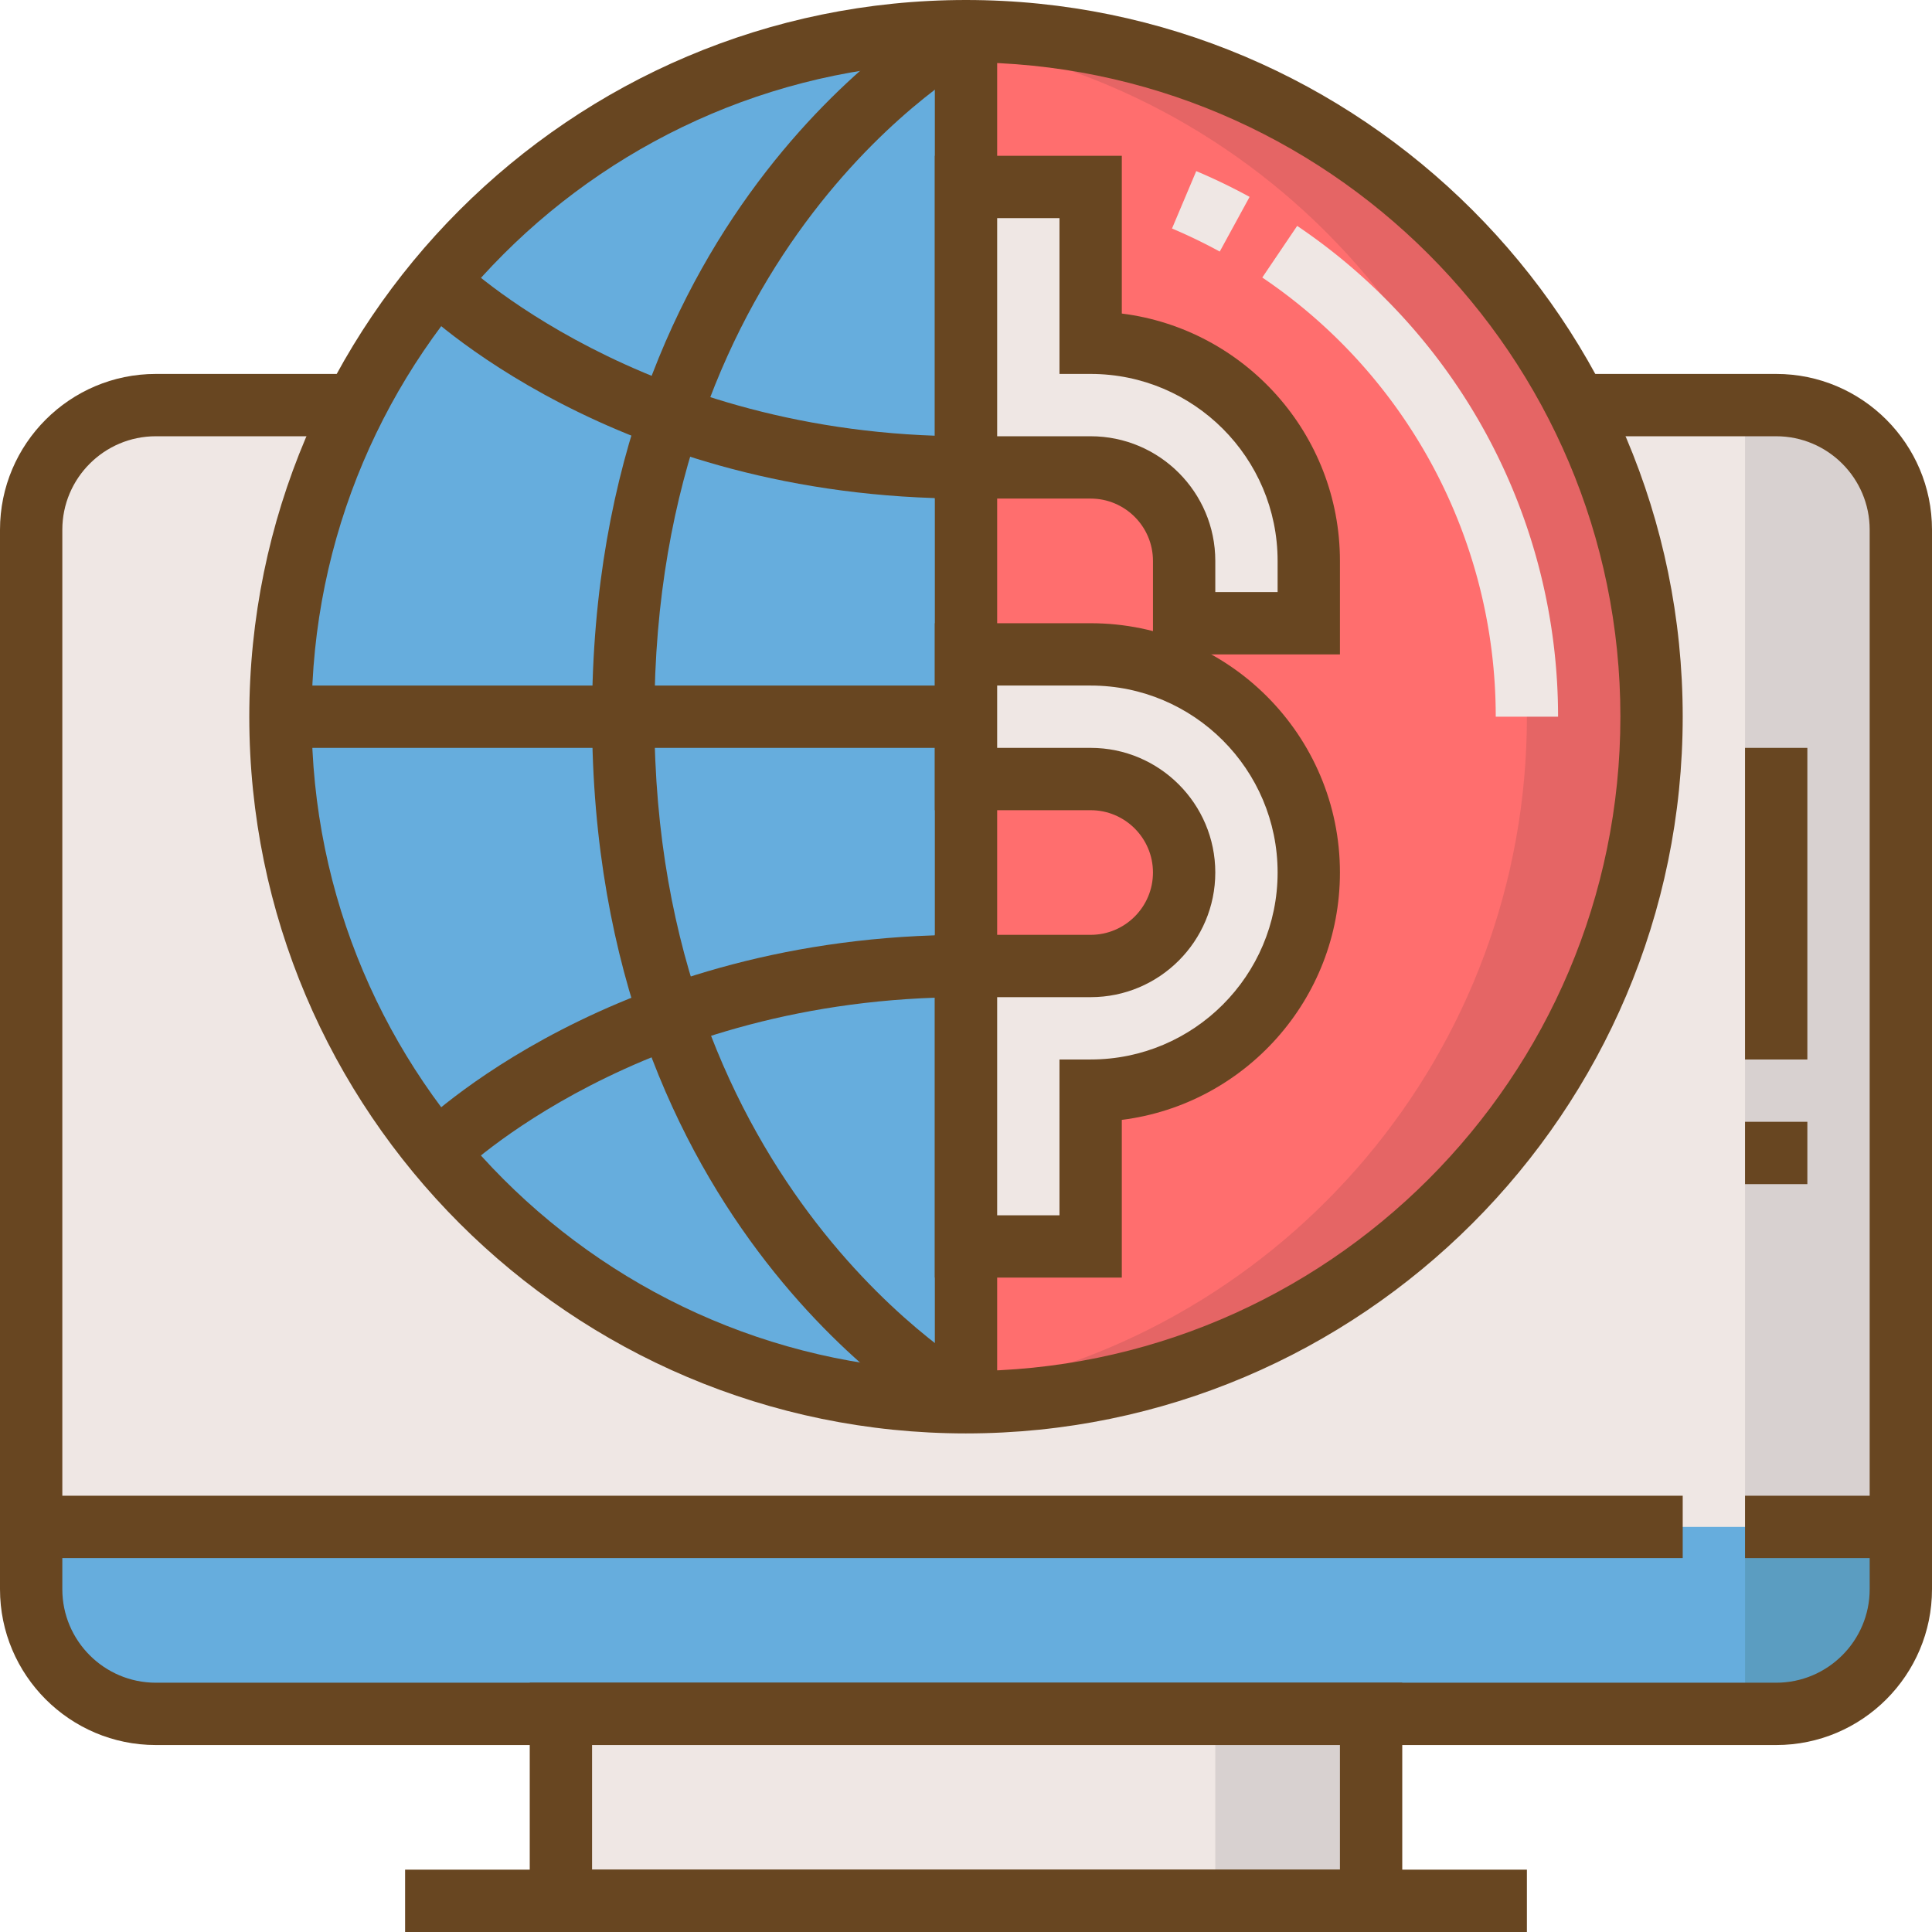
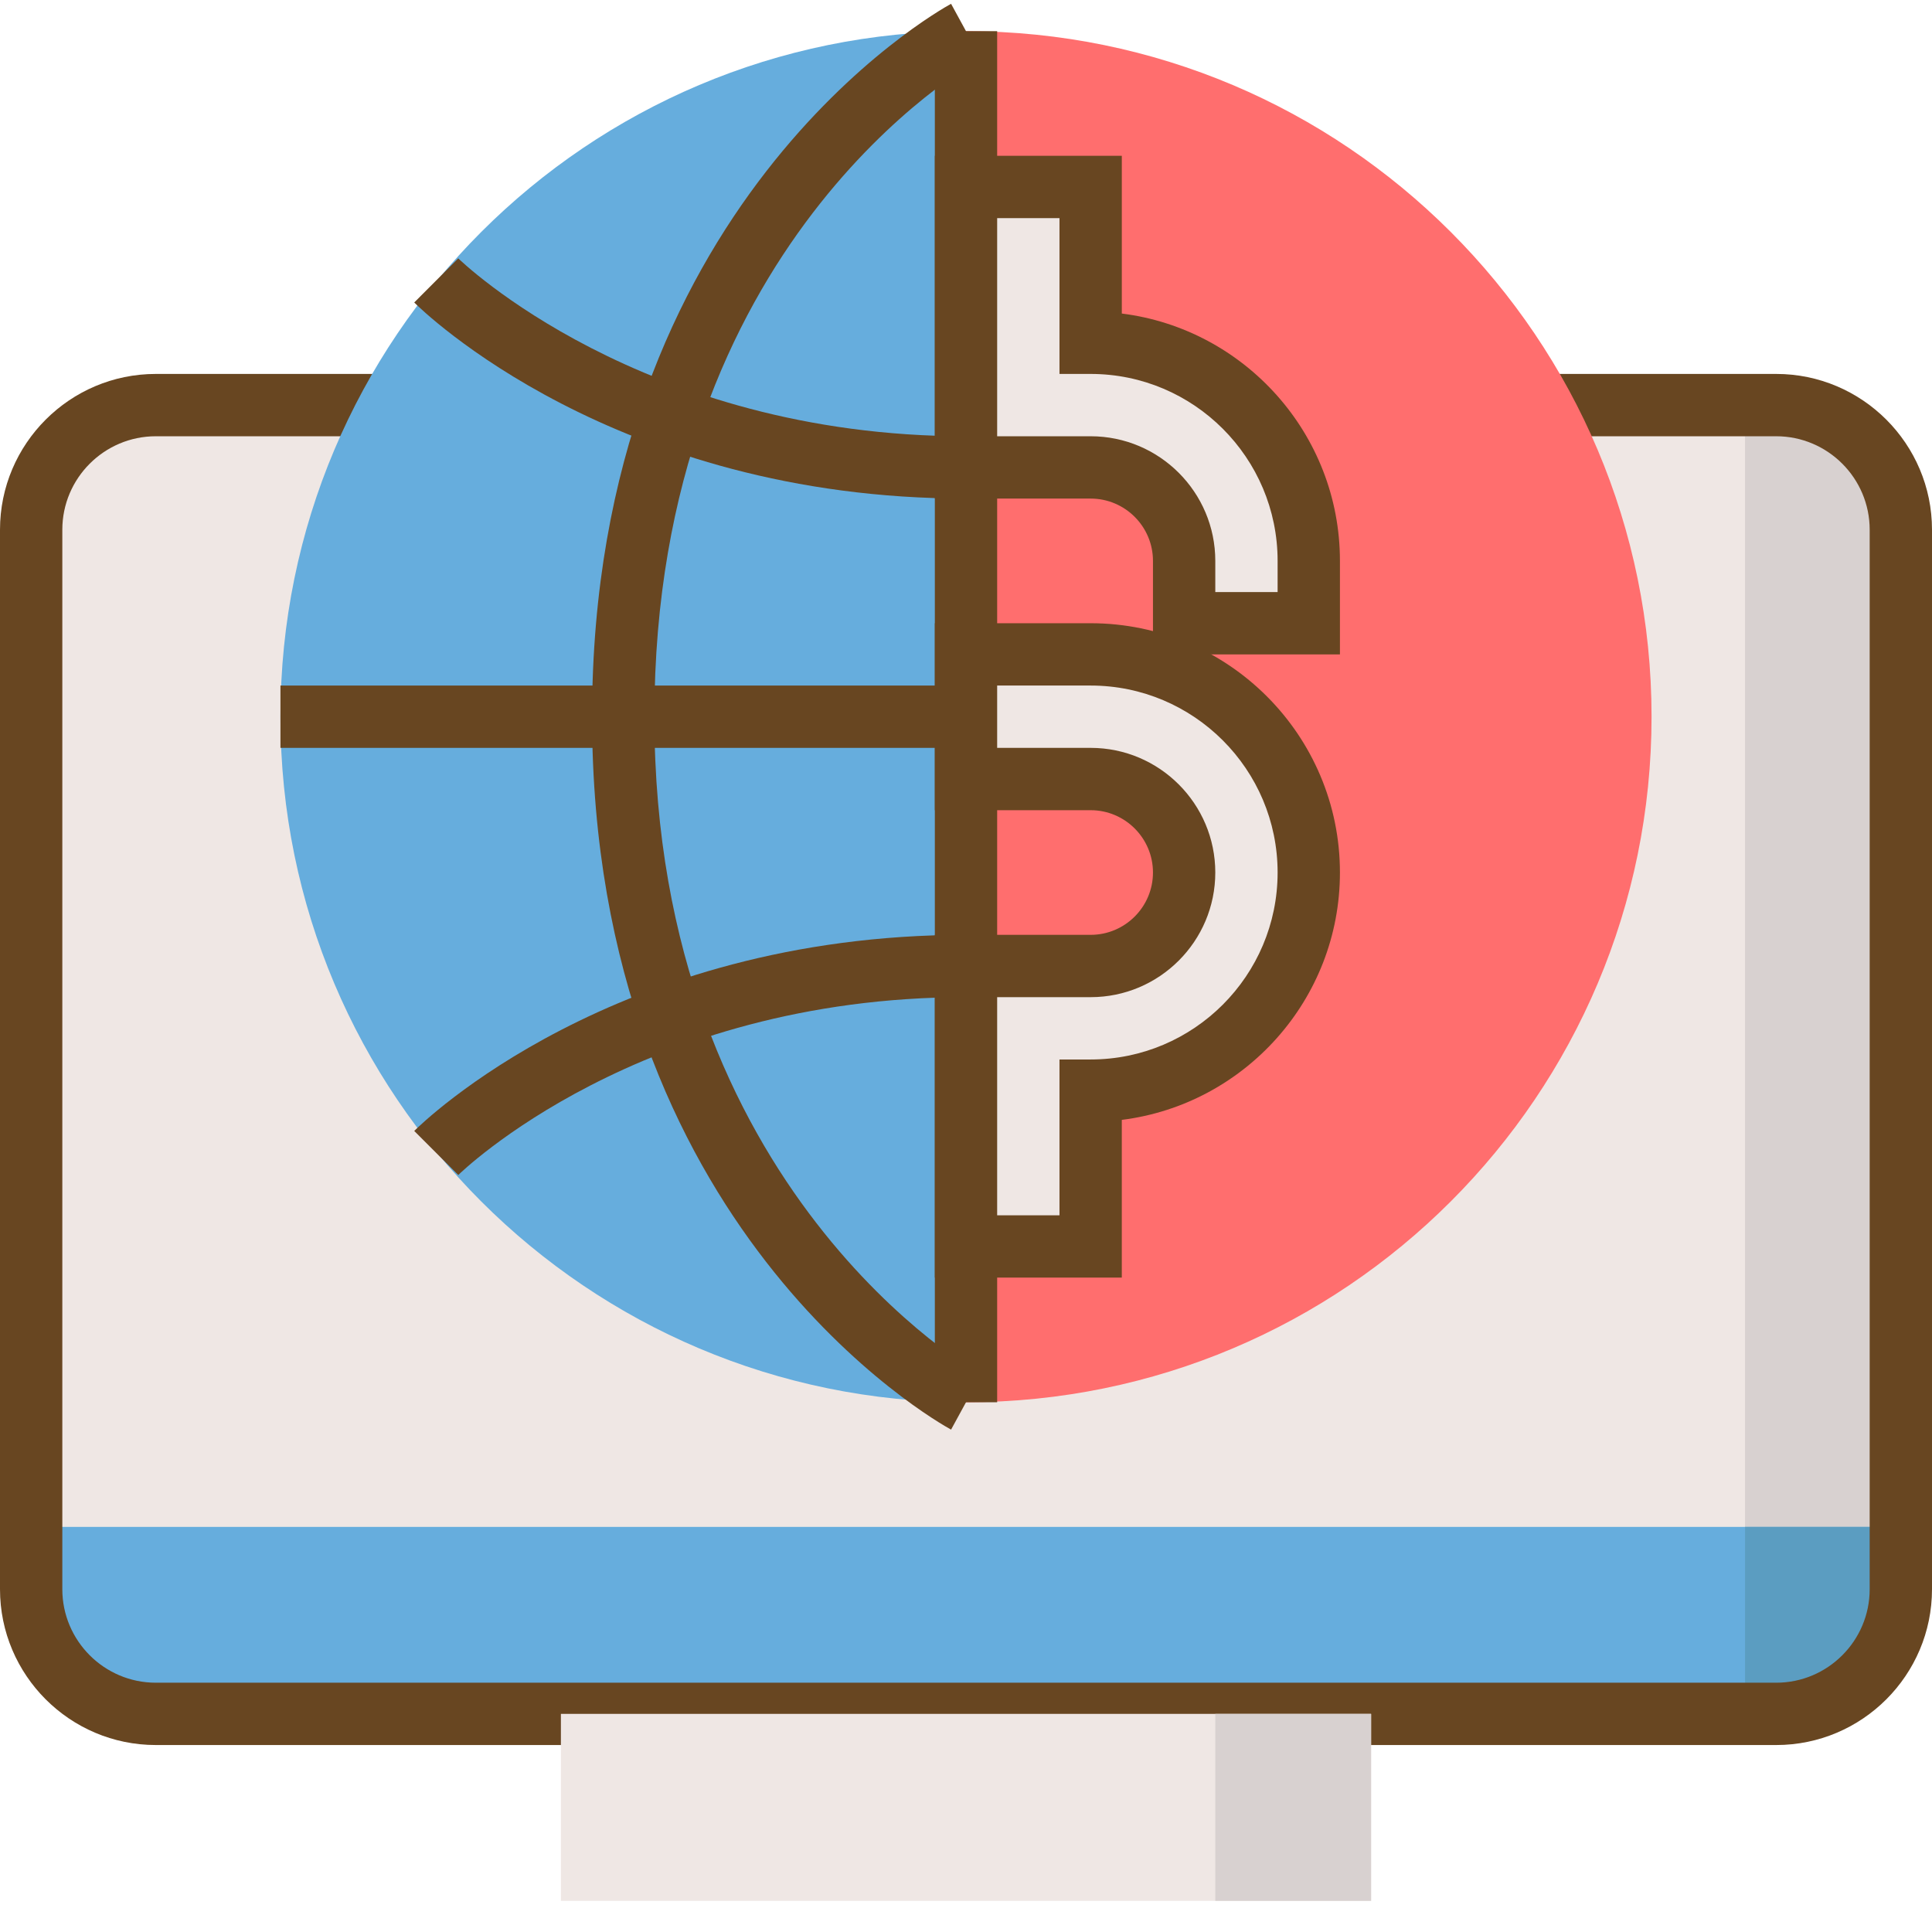
<svg xmlns="http://www.w3.org/2000/svg" t="1709083188045" class="icon" viewBox="0 0 1024 1024" version="1.1" p-id="35329" width="128" height="128">
  <path d="M941.419 214.71H82.581a66.065 66.065 0 0 0-66.065 66.065v561.548a66.065 66.065 0 0 0 66.065 66.065h858.839a66.065 66.065 0 0 0 66.065-66.065V280.774a66.065 66.065 0 0 0-66.065-66.065z" fill="#EFE7E4" p-id="35330" />
  <path d="M941.419 214.71h-16.516v693.677h16.516a66.065 66.065 0 0 0 66.065-66.065V280.774a66.065 66.065 0 0 0-66.065-66.065z" fill="#D8D1D0" p-id="35331" />
  <path d="M82.581 908.387h858.839a66.065 66.065 0 0 0 66.065-66.065v-33.032H16.516v33.032a66.065 66.065 0 0 0 66.065 66.065z" fill="#66ADDD" p-id="35332" />
  <path d="M924.903 908.387h16.516a66.065 66.065 0 0 0 66.065-66.065v-33.032h-82.581v99.097z" fill="#5B9DC1" p-id="35333" />
  <path d="M941.419 924.903H82.581c-45.535 0-82.581-37.046-82.581-82.581V280.774c0-45.535 37.046-82.581 82.581-82.581h858.839c45.535 0 82.581 37.046 82.581 82.581v561.548c0 45.535-37.046 82.581-82.581 82.581zM82.581 231.226c-27.318 0-49.548 22.231-49.548 49.548v561.548c0 27.318 22.231 49.548 49.548 49.548h858.839c27.318 0 49.548-22.231 49.548-49.548V280.774c0-27.318-22.231-49.548-49.548-49.548H82.581z" fill="#684621" p-id="35334" />
  <path d="M297.29 908.387h429.419v99.097H297.29z" fill="#EFE7E4" p-id="35335" />
  <path d="M644.129 908.387h82.581v99.097H644.129z" fill="#D8D1D0" p-id="35336" />
-   <path d="M743.226 1024H280.774v-132.129h462.452v132.129z m-429.419-33.032h396.387v-66.065H313.806v66.065z" fill="#684621" p-id="35337" />
  <path d="M512 743.226V16.516c200.671 0 363.355 162.684 363.355 363.355S712.671 743.226 512 743.226z" fill="#FF6E6E" p-id="35338" />
-   <path d="M512 16.516v6.111C681.109 53.694 809.29 201.761 809.29 379.871c0 178.11-128.182 326.177-297.29 357.244V743.226c200.671 0 363.355-162.684 363.355-363.355S712.671 16.516 512 16.516z" fill="#E56565" p-id="35339" />
  <path d="M512 743.226V16.516C311.329 16.516 148.645 179.2 148.645 379.871s162.684 363.355 363.355 363.355z" fill="#66ADDD" p-id="35340" />
-   <path d="M214.71 990.968h594.581v33.032H214.71zM924.903 792.774h82.581v33.032h-82.581zM16.516 792.774h875.355v33.032H16.516zM924.903 594.581h33.032v33.032h-33.032zM924.903 396.387h33.032v165.161h-33.032zM512 759.742c-209.458 0-379.871-170.413-379.871-379.871S302.542 0 512 0s379.871 170.413 379.871 379.871-170.413 379.871-379.871 379.871z m0-726.71C320.743 33.032 165.161 188.614 165.161 379.871s155.582 346.839 346.839 346.839 346.839-155.582 346.839-346.839S703.257 33.032 512 33.032z" fill="#684621" p-id="35341" />
  <path d="M495.484 16.516h33.032v726.71h-33.032z" fill="#684621" p-id="35342" />
  <path d="M148.645 363.355h363.355v33.032H148.645z" fill="#684621" p-id="35343" />
  <path d="M504.089 757.727C496.326 753.482 313.806 650.818 313.806 379.871S496.326 6.26 504.089 2.015l15.822 29.002L512 16.516l7.928 14.485C512.875 34.899 346.839 129.255 346.839 379.871c0 251.541 171.338 347.912 173.073 348.854l-15.822 29.002z" fill="#684621" p-id="35344" />
  <path d="M512 264.258c-186.385 0-288.206-99.691-292.451-103.936l23.337-23.387C243.828 137.893 339.951 231.226 512 231.226v33.032zM242.903 622.774l-23.354-23.354C223.794 595.175 325.615 495.484 512 495.484v33.032c-172.841 0-268.156 93.316-269.097 94.258z" fill="#684621" p-id="35345" />
  <path d="M578.065 181.677V99.097h-66.065v148.645h66.065c27.318 0 49.548 22.231 49.548 49.548v33.032h66.065v-33.032c0-63.736-51.877-115.613-115.613-115.613zM578.065 346.839h-66.065v66.065h66.065c27.318 0 49.548 22.231 49.548 49.548s-22.231 49.548-49.548 49.548h-66.065v148.645h66.065V578.065c63.736 0 115.613-51.877 115.613-115.613s-51.877-115.613-115.613-115.613z" fill="#EFE7E4" p-id="35346" />
  <path d="M710.194 346.839H611.097v-49.548c0-18.217-14.815-33.032-33.032-33.032H495.484V82.581h99.097v83.605c65.09 8.159 115.613 63.851 115.613 131.105v49.548z m-66.065-33.032h33.032v-16.516c0-54.652-44.445-99.097-99.097-99.097h-16.516V115.613h-33.032v115.613h49.548c36.435 0 66.065 29.63 66.065 66.065v16.516z" fill="#684621" p-id="35347" />
  <path d="M594.581 677.161H495.484V495.484h82.581c18.217 0 33.032-14.815 33.032-33.032s-14.815-33.032-33.032-33.032H495.484V330.323h82.581c72.853 0 132.129 59.276 132.129 132.129 0 67.254-50.523 122.946-115.613 131.105V677.161z m-66.065-33.032h33.032V561.548h16.516c54.652 0 99.097-44.445 99.097-99.097s-44.445-99.097-99.097-99.097h-49.548v33.032h49.548c36.435 0 66.065 29.63 66.065 66.065s-29.63 66.065-66.065 66.065h-49.548v115.613z" fill="#684621" p-id="35348" />
-   <path d="M646.491 133.335a280.609 280.609 0 0 0-25.303-12.222l12.85-30.423a313.583 313.583 0 0 1 28.276 13.659l-15.822 28.986zM825.806 379.871h-33.032a280.7 280.7 0 0 0-123.739-232.778l18.498-27.367A313.683 313.683 0 0 1 825.806 379.871z" fill="#EFE7E4" p-id="35349" />
</svg>